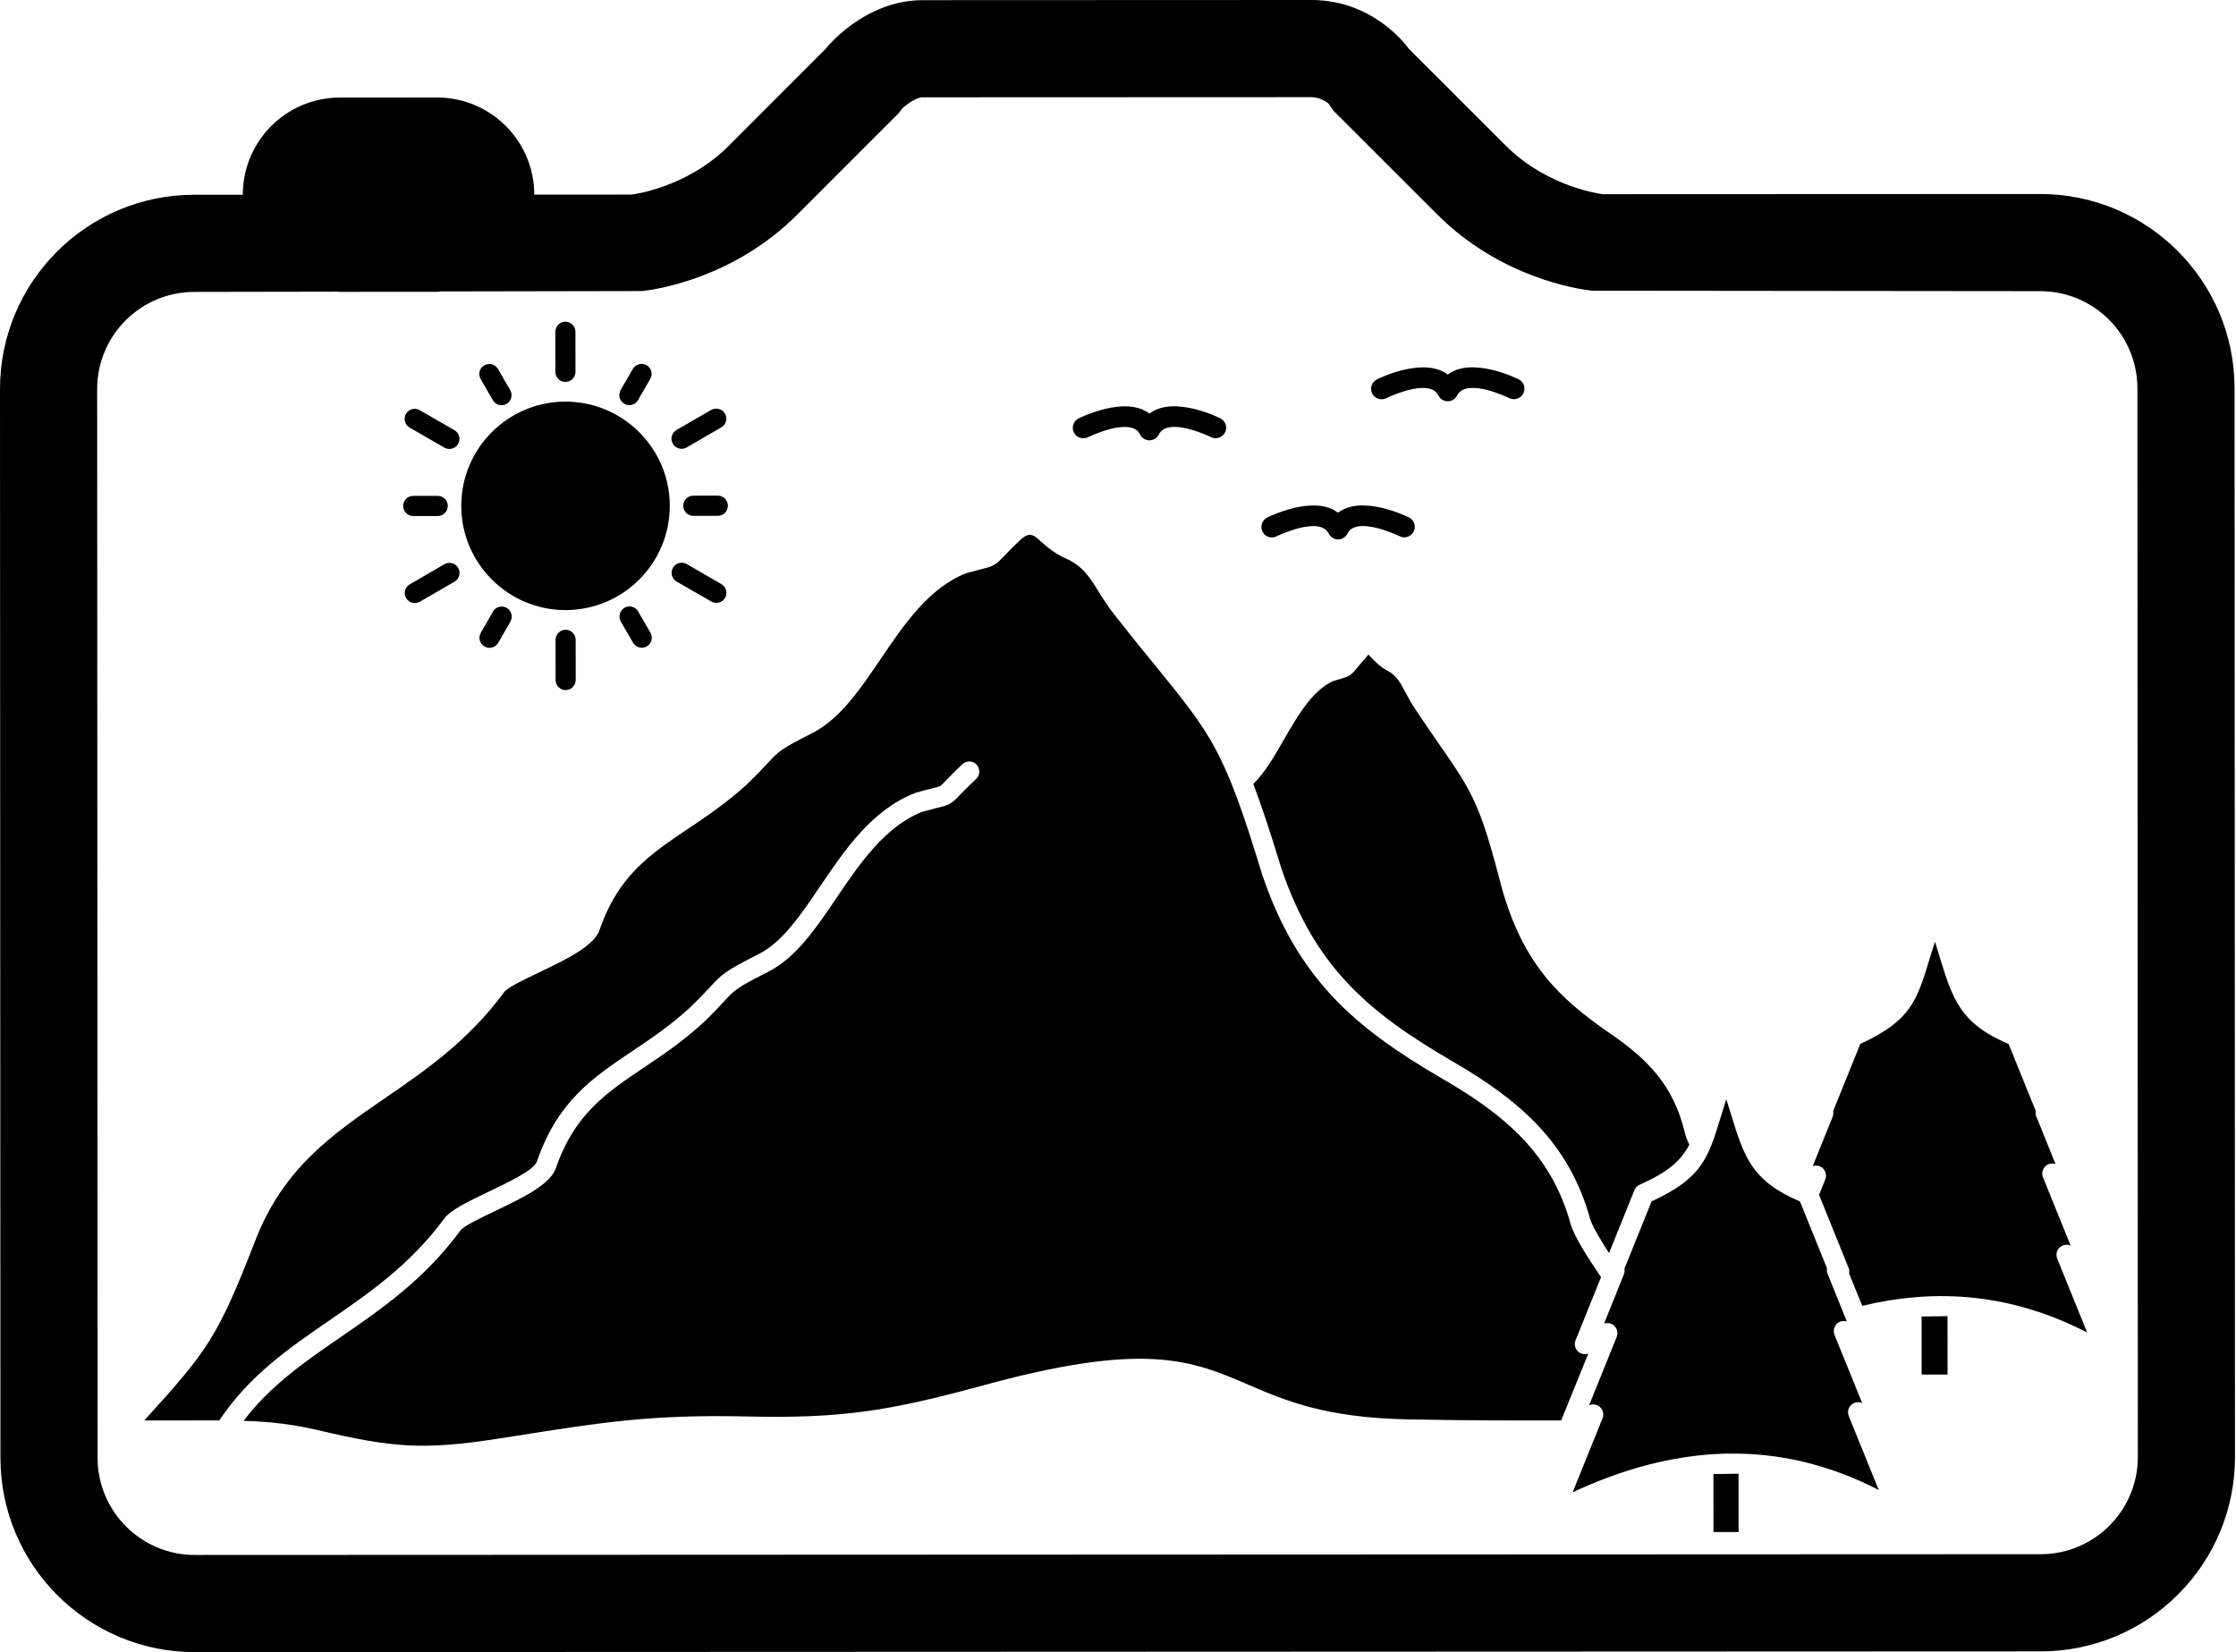
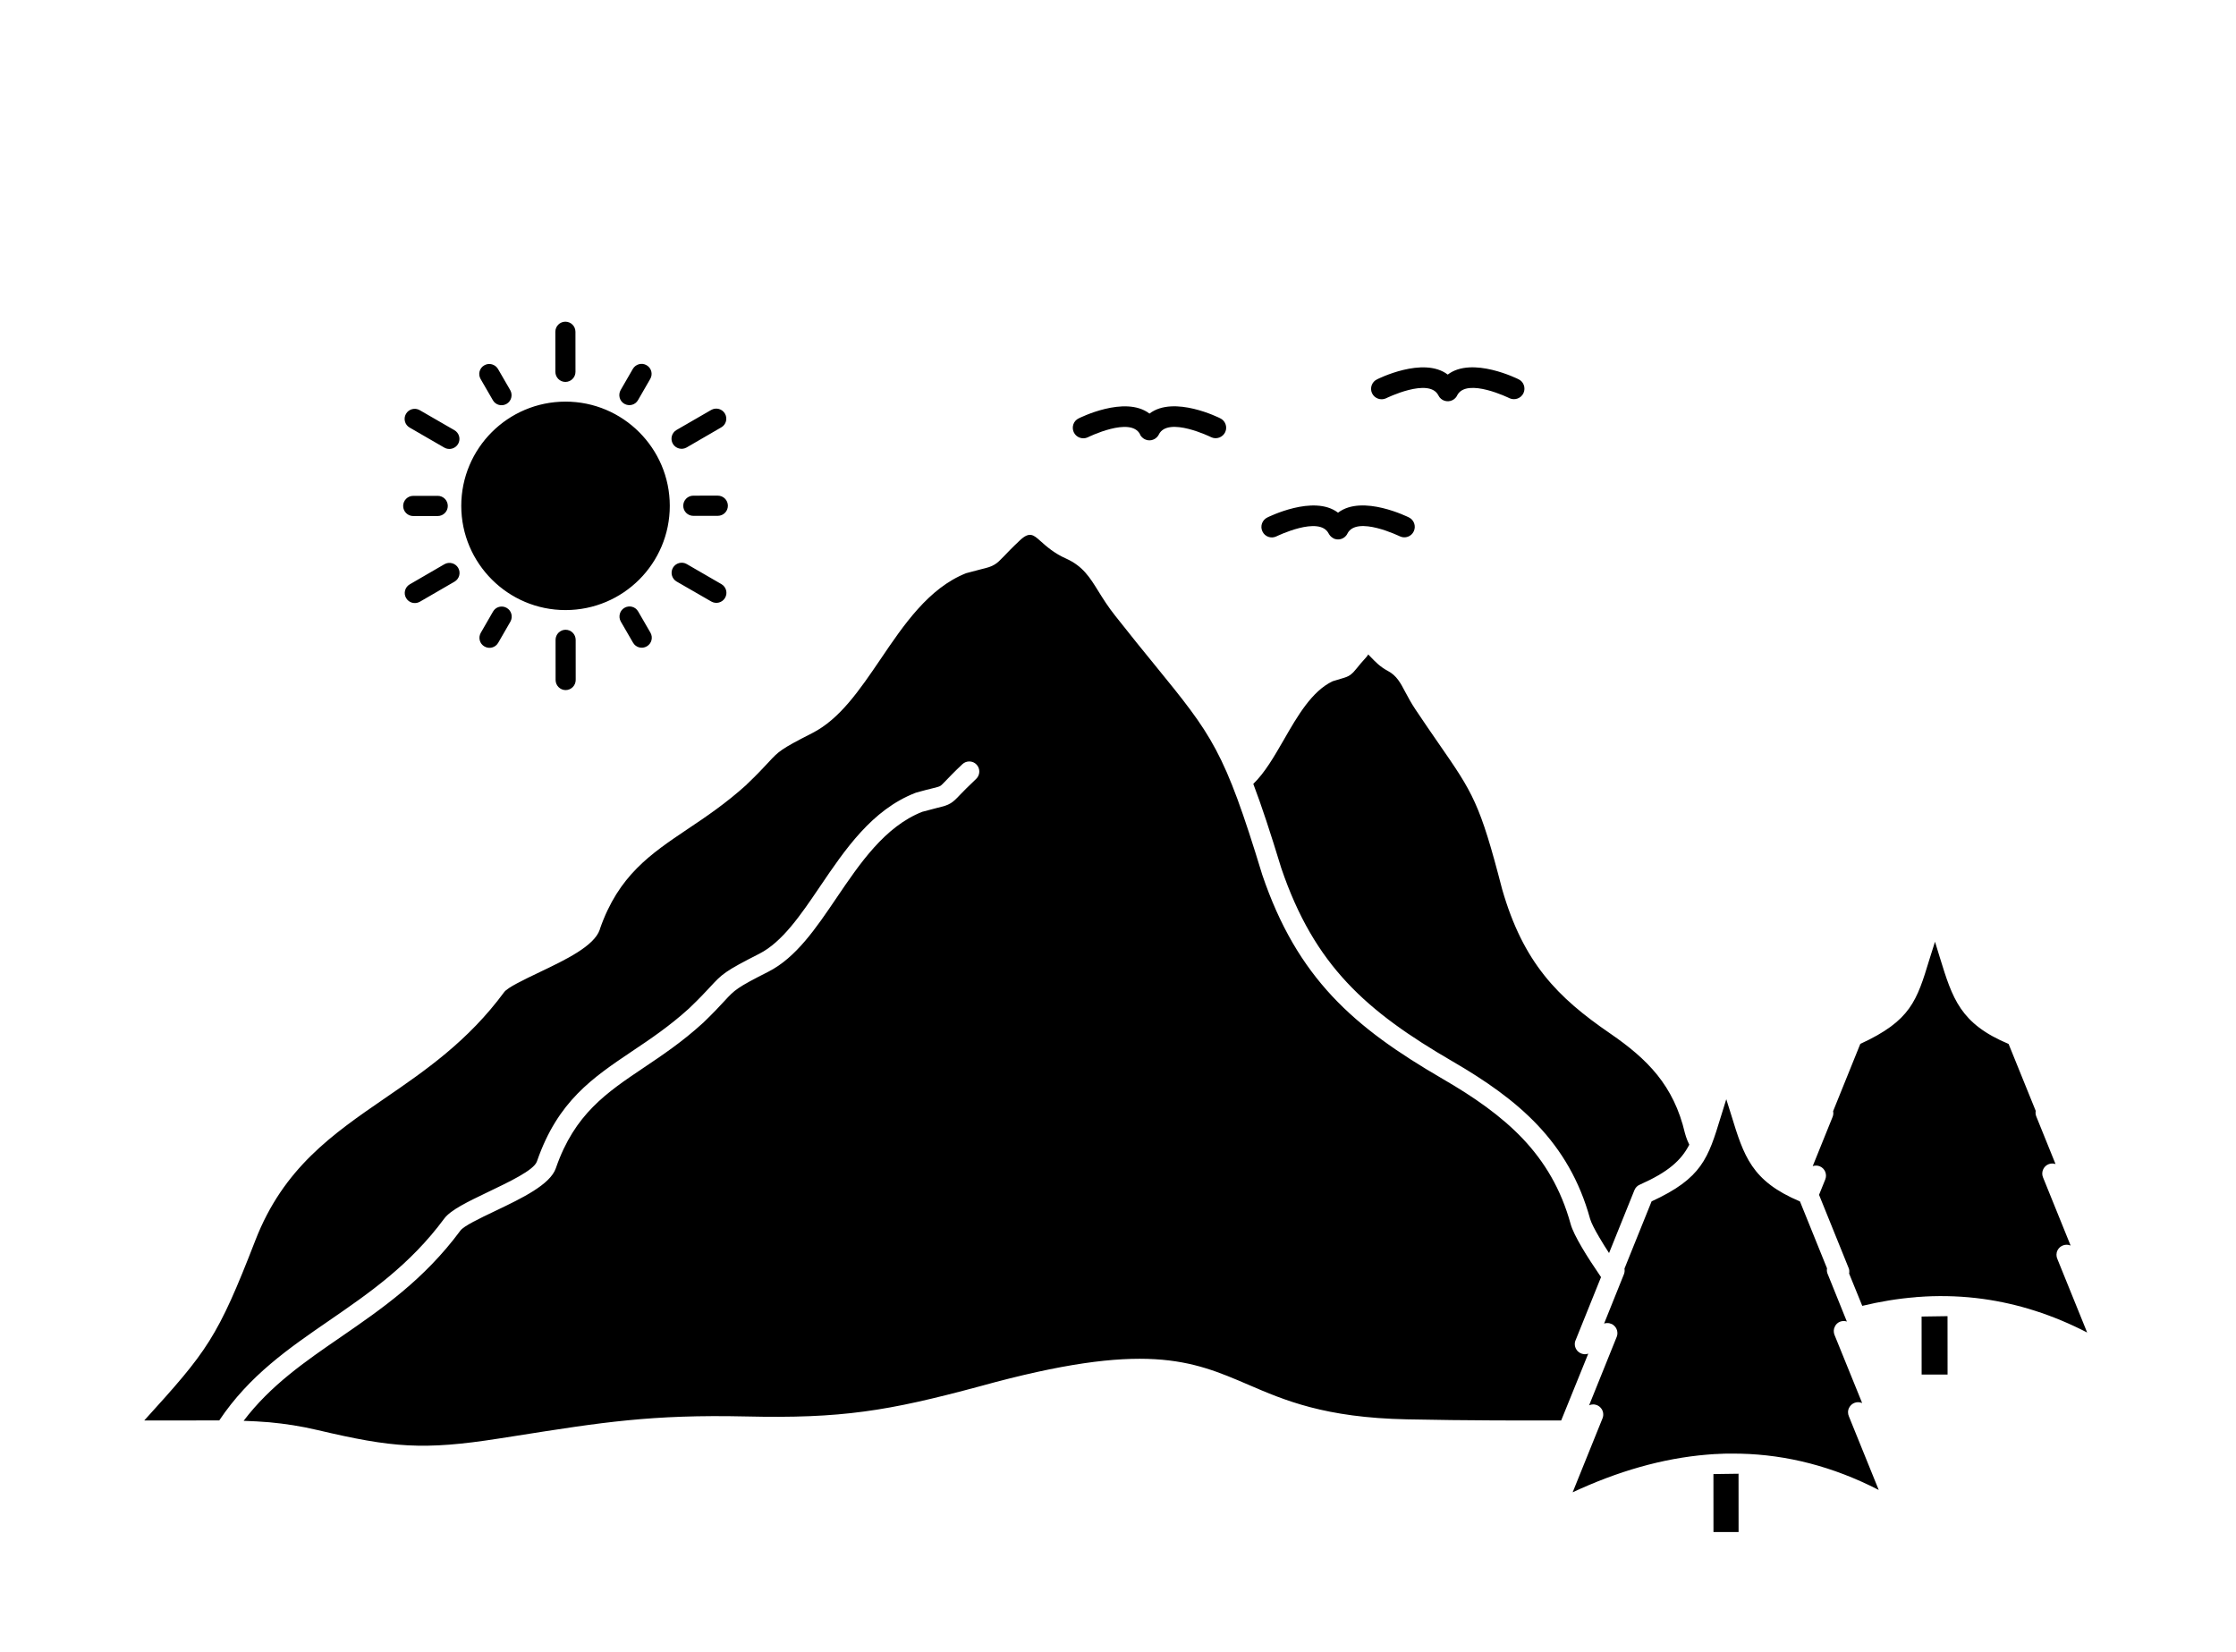
<svg xmlns="http://www.w3.org/2000/svg" clip-rule="evenodd" fill-rule="evenodd" stroke-linejoin="round" stroke-miterlimit="2" viewBox="0 0 1590 1175">
  <path d="m1129.35 962.574h-.177l-.057.06-.298.06h-.12l-.057.06h-.231v.06l-.304.001.001.06h-.514l-.117.06-1.009.001-.06-.06h-.412l-.06-.06h-.207l-.117-.06-.235.001-.06-.06h-.174l-.123-.06h-.06l-.057-.06h-.175v-.057h-.12l-.06-.063h-.117l-.06-.057-.114-.06h-.063l-.06-.06h-.118l-.057-.06-.114-.057-.177-.06-.117-.06v-.06l-.114-.06h-.064l-.117-.06-.12-.12h-.06l-.057-.06-.114-.06-.117-.117h-.061l-.123-.117-.114-.057v-.063l-.114-.057v-.06l-.117-.06h-.06l-.061-.114h-.057l-.06-.06-.057-.117h-.06l-.06-.117h-.063l-.06-.117h-.06l-.058-.117-.114-.117-.117-.175-.117-.117-.06-.114-.175-.294h-.063l-.06-.177-.06-.117h-.06l-.06-.117-.058-.177-.06-.057-.057-.114v-.064l-.06-.114-.06-.06v-.117h-.06v-.117l-.061-.06v-.117l-.06-.06v-.117h-.057v-.177h-.063v-.114l-.057-.057v-.118l-.06-.117-.001-.237h-.06v-.237l-.06-.06v-.409l-.06-.117-.001-1.477.059-.118v-.234l.06-.057v-.18l.174-.643v-.117l.063-.177.057-.115.117-.231 18.112-44.947c-5.138-7.526-9.928-14.818-13.612-21.116-3.969-6.767-6.889-12.598-8.003-16.624-6.842-24.915-18.53-44.222-33.831-60.492-15.591-16.445-35.032-29.911-57.276-42.792-31.699-18.418-57.445-36.255-78.469-58.766-21.088-22.628-37.326-49.753-49.78-86.506l-.06-.234c-26.853-88.035-35.318-98.478-76.434-148.927-7.71-9.447-16.473-20.181-27.803-34.583-5.311-6.649-8.881-12.425-12.152-17.673-6.137-9.918-11.041-17.793-22.83-23.155-8.467-3.724-14.014-8.625-18.564-12.703-4.674-4.199-7.595-6.764-14.357-.401-5.778 5.431-9.1 8.935-11.372 11.33-2.917 2.976-4.436 4.614-6.708 5.958-2.564 1.572-4.843 2.163-9.57 3.328-2.564.645-6.006 1.521-10.675 2.81-26.603 10.585-44.266 36.622-60.881 61.202-14.804 21.773-28.857 42.503-48.513 52.494-22.518 11.456-23.919 12.971-31.089 20.737-3.439 3.678-8.046 8.703-15.451 15.71l-.231.291c-14.527 13.141-28.696 22.723-41.998 31.602-26.304 17.702-48.996 32.949-62.211 70.888l-.117.526c-4.019 11.731-24.324 21.431-42.699 30.199-11.838 5.67-22.809 10.931-25.258 14.2-25.765 34.915-55.923 55.651-84.97 75.572-36.978 25.411-72.032 49.538-91.953 100.904-27.03 69.693-34.145 78.687-79.044 128.143l53.341-.038c21.388-31.992 49.388-51.213 78.435-71.191 27.996-19.278 57.16-39.313 81.533-72.305 4.543-6.187 17.087-12.149 30.565-18.634 15.748-7.537 33.192-15.839 35.29-21.907l.23-.583c14.795-42.434 39.292-58.907 67.693-78.01 12.834-8.587 26.481-17.76 40.309-30.315l.057-.06c7.521-7.184 11.66-11.68 14.811-15.067 8.688-9.404 10.378-11.21 35.114-23.776 16.39-8.355 29.447-27.565 43.153-47.82 17.894-26.392 36.894-54.475 67.701-66.517l1.048-.352c5.015-1.403 8.579-2.283 11.2-2.924 3.268-.819 4.844-1.229 5.544-1.698.756-.406 1.807-1.515 3.85-3.619 2.449-2.566 6.063-6.365 11.898-11.854 2.854-2.687 7.407-2.573 10.091.288 2.684 2.857 2.57 7.41-.284 10.154-5.772 5.432-9.157 8.936-11.429 11.271-2.86 3.036-4.436 4.614-6.651 6.015-2.564 1.575-4.84 2.163-9.627 3.331l-10.675 2.81c-26.603 10.525-44.266 36.622-60.881 61.141-14.747 21.777-28.8 42.504-48.513 52.555-22.518 11.396-23.919 12.911-31.092 20.677-3.439 3.738-8.046 8.703-15.393 15.766l-.292.235c-14.461 13.198-28.696 22.723-41.995 31.658-26.244 17.64-48.939 32.886-62.154 70.829l-.174.522c-4.016 11.735-24.324 21.435-42.636 30.203-11.901 5.667-22.872 10.927-25.261 14.2-25.825 34.912-55.983 55.65-84.973 75.629-25.427 17.467-49.986 34.349-69.166 59.627 6.305.23 12.375.52 18.328 1.038 11.089 1.047 22.179 2.673 34.432 5.577 26.44 6.229 45.289 9.832 64.025 10.81 18.79.981 37.873-.61 64.712-4.83l11.673-1.82c61.671-9.732 97.146-15.359 163.73-13.886 34.2.79 59.407-.159 84.264-3.501 24.74-3.285 49.424-9.081 82.503-17.974 117.618-32.528 150.543-18.373 190.819-1.068 25.566 11.01 54.288 23.421 112.699 24.605 21.012.448 42.195.667 63.496.77l46.219.027 19.231-47.446zm106.939 126.791-.03-41.435-17.855.247.029 41.201zm77.04-149.678-.117-.174-.058-.117-13.506-33.488-.057-.057v-.06l-.06-.06v-.12l-.06-.06v-.12l-.063-.06v-.117l-.06-.114-.061-.235v-.117l-.06-.063v-.234h-.06v-.297l-.057-.06-.001-.529-.06-.234v-.529h.06l-.001-.643h.057v-.351l-19.234-47.543c-34.439-14.509-39.875-32.126-48.945-61.709l-3.45-10.966-3.902 12.548c-8.965 29.358-13.328 43.604-49.207 60.085l-19.282 47.804c.23 1.342.117 2.742-.405 4.027l-14.083 35.054h.118l.06-.057h.114l.06-.06h.18l.06-.06.177-.001.06-.06h.235l.06-.057h.417l.06-.06 1.529-.001v.06h.117l.469.056h.117l.057.06c.348.06.7.174 1.105.348.469.177.875.351 1.289.642.523.348.989.816 1.398 1.284h.063l.463.7.117.117.117.114.121.348h.06c.231.411.406.877.577 1.402l.118.529v.114c.295 1.285.182 2.685-.343 4.028l-19.629 48.681h.057l.06-.06h.057l.061-.058h.06l.117-.06h.06l.114-.06h.06l.057-.06h.123l.06-.06h.174l.114-.061h.181l.06-.06h.18l.06-.06h.417l.057-.06.364-.001c.988-.117 2.039.059 3.088.467 1.343.578 2.454 1.452 3.209 2.619h.063l.06.117v.061l.057.117h.061l.114.294h.06c.235.462.406.934.587 1.456l.117.526v.06c.289 1.342.173 2.742-.351 4.082l-21.26 52.652c31.789-14.847 63.706-24.144 95.681-26.794.292-.061.7-.061 1.049-.061l.297-.058h.411l.175-.063h.585l.177-.058h.937l.181-.061h.579l.183-.057.937-.001.175-.063.937-.001.231-.057 1.117-.001.231-.06 1.175-.001.174-.06 1.171-.001.583-.06.817-.001 1.162-.061 5.427-.003 4.959.056h.18c32.735.791 65.421 9 98.113 25.781l-21.163-52.214c-.878-1.928-.937-4.261.116-6.244 1.748-3.444 5.772-4.849 9.272-3.332l-19.698-48.539c-.701-1.865-.702-3.964.288-5.836 1.448-3.236 5.24-4.695 8.569-3.589zm-3.303-49.251 4.441 11.026.06.063v.117l.06.06.001.117.057.06.063.234.06.117.06.235v.12l.057.057.001.234.06.117v.3l.06.06.001 1.697h-.06v.118l-.059.408 9.35 22.985c12.661-3.046 25.324-5.154 37.986-6.154l.174-.06.877-.061h.406l.18-.06.706-.001.174-.06.763-.001.174-.06h.763l.177-.061h.586l.348-.06.934-.001.057-.06h.183c13.827-.707 27.598-.194 41.488 1.724 24.69 3.425 49.324 11.168 73.954 23.874l-21.159-52.215c-.879-1.924-.937-4.258.109-6.301 1.749-3.386 5.83-4.792 9.282-3.334l-19.647-48.537c-.758-1.81-.7-3.967.233-5.836 1.632-3.268 5.361-4.731 8.69-3.568l-13.678-33.836c-.523-1.225-.641-2.624-.411-3.967l-19.289-47.602c-34.384-14.447-39.823-32.07-48.948-61.647l-3.389-11.029-3.959 12.551c-8.965 29.419-13.277 43.601-49.15 60.082l-19.339 47.867c.29 1.342.176 2.685-.351 4.025l-14.152 35.023c1.574-.526 3.325-.527 4.956.114 3.677 1.454 5.431 5.658 3.977 9.332l-4.431 10.975 16.514 40.819zm74.841 45.467-1.285.001-16.513.246-.642.001.029 41.254 18.441-.013zm-493.658-378.496c5.903 15.52 12.161 34.539 19.882 59.859 11.81 34.771 27.002 60.262 46.743 81.374 19.849 21.287 44.55 38.365 75.14 56.141 23.295 13.523 43.848 27.748 60.488 45.357 16.819 17.844 29.671 39.078 37.223 66.5.816 2.798 3.156 7.464 6.544 13.183 1.985 3.44 4.381 7.232 6.949 11.198l18.061-44.77c.759-1.811 2.094-3.152 3.794-3.853 20.357-9.061 29.397-17.233 35.219-28.446l-1.339-2.918c-.758-1.925-1.345-3.616-1.751-5.192-3.983-17.096-10.762-30.339-19.639-41.418-9.054-11.257-20.38-20.469-33.341-29.389-18.978-12.998-34.452-25.592-47.068-41.516-12.731-16.039-22.434-35.173-29.918-61.075l-.061-.234c-15.799-61.147-20.762-68.376-45.006-103.376-4.847-7-10.4-15.049-16.473-24.148-3.094-4.605-5.319-8.751-7.301-12.483-3.453-6.59-6.199-11.784-12.445-15.104-5.432-2.852-8.874-6.469-11.738-9.444l-2.215-2.275c-.114-.06-.114.466-1.458 1.987-2.918 3.152-5.189 5.953-6.702 7.825-1.638 1.984-2.628 3.153-3.964 4.202l-.468.409c-1.982 1.401-3.498 1.87-6.705 2.807l-6.015 1.815c-14.813 7.011-25.073 24.82-34.69 41.574-6.884 11.91-13.469 23.412-21.746 31.41zm53.617-177.963c-6.544-13.124-37.232 2.011-37.292 2.011-3.729 1.754-8.169.12-9.862-3.609-1.751-3.735-.12-8.172 3.615-9.929.114 0 32.839-16.596 50.181-3.357 17.384-13.26 50.127 3.286 50.247 3.286 3.734 1.752 5.368 6.187 3.623 9.924-1.688 3.731-6.126 5.371-9.858 3.623-.117 0-30.762-15.091-37.352-1.959l-.06.177-.117.118v.06l-.06.117-.114.174-.06.117-.057.06-.06.118h-.06l-.06.114v.06l-.12.117v.06l-.117.06v.06l-.114.118-.117.117v.057l-.117.063-.057.057-.06.117h-.057l-.06.115h-.063l-.117.117v.06l-.114.06-.06.06-.057.06-.06.06-.117.061-.12.12h-.057l-.237.231h-.06l-.118.06-.057.061-.114.06-.177.117-.18.057-.114.117h-.06l-.117.061-.174.06-.06.06h-.114l-.06.06-.063.06h-.061l-.114.06h-.114l-.06.061h-.117l-.06.06h-.174l-.12.06h-.06l-.117.057h-.175l-.057.063-.177.001-.294.057h-.177l-.06.06-1.583.001-.057-.06h-.177l-.295-.057-.177.001-.06-.064-.174.001-.115-.057h-.117l-.06-.06h-.18l-.114-.06h-.06l-.117-.06h-.06l-.115-.06h-.057l-.117-.06-.063-.06h-.117v-.06l-.171-.06-.178-.06-.108-.147-.117-.057-.18-.117-.175-.06v-.06l-.114-.06h-.06l-.117-.114-.117-.117h-.057l-.12-.06-.001-.06-.117-.06-.06-.06-.117-.06v-.06l-.114-.06-.057-.06-.06-.117h-.061l-.06-.114h-.06l-.12-.117v-.057l-.117-.063-.06-.057-.057-.117h-.061l-.06-.117-.06-.061-.057-.06v-.06l-.117-.117v-.06l-.12-.114-.118-.117v-.06l-.06-.117h-.057l-.06-.174-.117-.117v-.06l-.057-.117-.094-.147zm91.493-98.568c-.642 1.517-1.866 2.861-3.502 3.682-3.672 1.81-8.17.354-9.977-3.378-6.548-13.072-37.229 2.008-37.286 2.069-3.735 1.693-8.175.065-9.929-3.673-1.694-3.732-.063-8.172 3.672-9.862.06-.061 32.786-16.599 50.182-3.361 17.383-13.26 50.132 3.233 50.249 3.29 3.732 1.688 5.312 6.123 3.62 9.857-1.688 3.738-6.18 5.375-9.917 3.687-.054-.06-30.18-14.864-37.112-2.311zm-225.582 28.052c-6.547-13.123-37.229 2.008-37.286 2.068-3.735 1.697-8.232.066-9.926-3.669-1.693-3.735-.122-8.169 3.616-9.865.117-.058 32.839-16.654 50.238-3.361 17.384-13.317 50.133 3.236 50.193 3.29 3.731 1.691 5.368 6.126 3.68 9.86-1.746 3.735-6.18 5.375-9.918 3.684-.057-.061-30.759-15.149-37.286-2.017l-.063.178h-.06l-.057.177-.06.117-.06.057-.06.117v.061l-.114.117-.117.114v.06l-.06.117-.057.06-.12.121-.063.117h-.06l-.06.117-.06.057-.057.063-.06.057-.06.117-.06.061-.114.057v.06l-.117.06-.06.06-.057.06-.063.06-.06.06-.057.06-.117.061-.12.12-.057.06-.117.06v.06l-.114.057-.06.06-.12.061h-.061l-.117.114-.114.063-.06.057-.117.06-.174.117-.18.061-.174.06v.06l-.117.06h-.06l-.114.06h-.061l-.114.06-.06.001-.12.06-.06.06h-.117l-.06.057h-.174l-.114.063h-.06l-.117.057-.124.001-.117.06h-.114l-.06.06h-.114l-.297.06-.586.001-.114.06h-.592l-.114-.06-.646.001-.291-.06h-.06l-.12-.06h-.06l-.117-.06h-.175l-.06-.057h-.114l-.06-.063h-.18l-.06-.057h-.114l-.061-.06-.117-.06h-.057l-.117-.06h-.06l-.114-.06h-.063l-.114-.06-.061-.06-.117-.06-.174-.06-.174-.117-.117-.06-.064-.057-.117-.063-.174-.114-.117-.06-.057-.06-.117-.057v-.06l-.115-.06-.06-.06-.123-.06v-.06l-.114-.06-.12-.12-.057-.06-.118-.06v-.06l-.114-.06-.06-.06-.06-.057-.06-.06-.063-.117-.06-.057-.061-.063-.06-.057-.057-.117h-.06l-.06-.117-.06-.06-.057-.06-.06-.06-.061-.117-.06-.06-.057-.114-.123-.118v-.06l-.06-.117-.057-.057-.06-.117-.118-.177.051-.177zm-415.835-72.999c-.003-3.968 3.206-7.181 7.11-7.183 3.968-.003 7.181 3.202 7.183 7.173l.02 28.475c.003 3.967-3.202 7.18-7.173 7.183-3.904.003-7.117-3.202-7.12-7.173zm110.793 55.593c3.447-1.988 7.821-.823 9.811 2.618 1.985 3.383.823 7.82-2.621 9.748l-24.669 14.314c-3.386 1.927-7.763.762-9.748-2.622-1.99-3.44-.822-7.817 2.558-9.805zm7.269 123.823c3.446 1.982 4.617 6.357 2.635 9.744-1.986 3.443-6.358 4.614-9.808 2.632l-24.689-14.222c-3.383-1.98-4.558-6.355-2.572-9.801 1.98-3.387 6.352-4.558 9.745-2.635zm-103.594 68.175c.003 3.907-3.203 7.18-7.173 7.183-3.905.003-7.118-3.266-7.12-7.173l-.02-28.538c-.003-3.965 3.205-7.181 7.11-7.184 3.967-.002 7.18 3.206 7.183 7.174zm-110.793-55.653c-3.444 1.987-7.821.822-9.811-2.618-1.985-3.384-.823-7.761 2.621-9.748l24.672-14.317c3.386-1.927 7.763-.762 9.751 2.621 1.984 3.441.822 7.821-2.621 9.805zm-7.266-123.823c-3.446-1.926-4.614-6.358-2.635-9.744 1.986-3.443 6.358-4.615 9.808-2.632l24.632 14.219c3.446 1.983 4.617 6.355 2.635 9.801-1.983 3.386-6.358 4.558-9.748 2.635zm158.695-41.721c1.986-3.386 6.358-4.615 9.745-2.635 3.446 1.926 4.614 6.304 2.634 9.744l-8.687 15.063c-1.926 3.443-6.301 4.614-9.744 2.634-3.389-1.925-4.558-6.304-2.635-9.744zm60.402 90.117c3.971-.003 7.181 3.205 7.184 7.173.002 3.967-3.203 7.18-7.173 7.183l-17.387.012c-3.968.003-7.181-3.202-7.183-7.173-.003-3.964 3.205-7.18 7.173-7.183zm-47.895 97.431c1.984 3.441.822 7.821-2.621 9.745-3.384 1.985-7.758.82-9.748-2.621l-8.709-15.047c-1.928-3.44-.762-7.82 2.621-9.748 3.441-1.987 7.818-.822 9.748 2.618zm-108.244 7.192c-1.986 3.443-6.358 4.614-9.745 2.635-3.446-1.923-4.617-6.298-2.634-9.742l8.684-15.065c1.929-3.443 6.301-4.615 9.744-2.632 3.389 1.926 4.558 6.301 2.635 9.744zm-60.402-90.117c-3.968.003-7.181-3.203-7.184-7.173-.003-3.965 3.206-7.181 7.173-7.184l17.387-.012c3.968-.003 7.181 3.206 7.183 7.173.003 3.968-3.205 7.181-7.173 7.184zm47.895-97.429c-1.984-3.44-.822-7.82 2.621-9.748 3.381-1.984 7.758-.762 9.748 2.621l8.706 15.05c1.927 3.441.765 7.821-2.621 9.748-3.441 1.985-7.815.82-9.748-2.621zm60.293 16.065c20.486-.014 38.99 8.262 52.422 21.675 13.426 13.413 21.788 31.905 21.803 52.385.014 20.483-8.322 39.044-21.672 52.419-13.413 13.429-31.962 21.731-52.448 21.746-20.424.014-38.927-8.262-52.359-21.672-13.429-13.413-21.788-31.962-21.803-52.388-.014-20.481 8.319-39.045 21.672-52.416 13.413-13.432 31.962-21.734 52.385-21.749z" />
-   <path d="m1451.17 1174.24-1312.63.539c-76.305.031-138.196-61.809-138.228-138.115l-.312-759.942c-.031-76.305 61.809-138.197 138.115-138.228l34.542-.014c-.015-38.136 30.922-69.099 69.058-69.114l69.085-.029c38.136-.016 69.099 30.922 69.114 69.057l69.086-.028s38.859-4.334 69.072-34.571l69.057-69.114s26.964-34.554 69.071-34.571l276.343-.114c45.32-.019 69.1 34.514 69.1 34.514l69.114 69.058c30.237 30.212 69.1 34.514 69.1 34.514l310.886-.128c76.305-.031 138.196 61.81 138.228 138.115l.312 759.943c.031 76.305-61.81 138.196-138.115 138.228zm68.717-898.143c-.016-38.135-30.979-69.072-69.114-69.057l-318.52-.318c-10.536-1.136-65.255-9.265-110.317-54.291l-73.607-73.546-3.594-5.214c-.035-.035-5.391-4.592-12.161-4.589l-276.343.113c-5.285.002-12.951 6.154-14.643 7.986l-2.589 3.317-72.062 72.086c-45.06 45.097-99.772 53.237-110.273 54.381l-143.387.266c-.829.07-1.623.277-2.418.278l-69.085.028c-.484 0-.899-.138-1.382-.138l-102.247.18c-38.135.016-69.073 30.979-69.057 69.115l.312 759.942c.016 38.135 30.979 69.073 69.114 69.057l1312.63-.539c38.135-.016 69.073-30.979 69.057-69.114l-.312-759.943z" />
</svg>